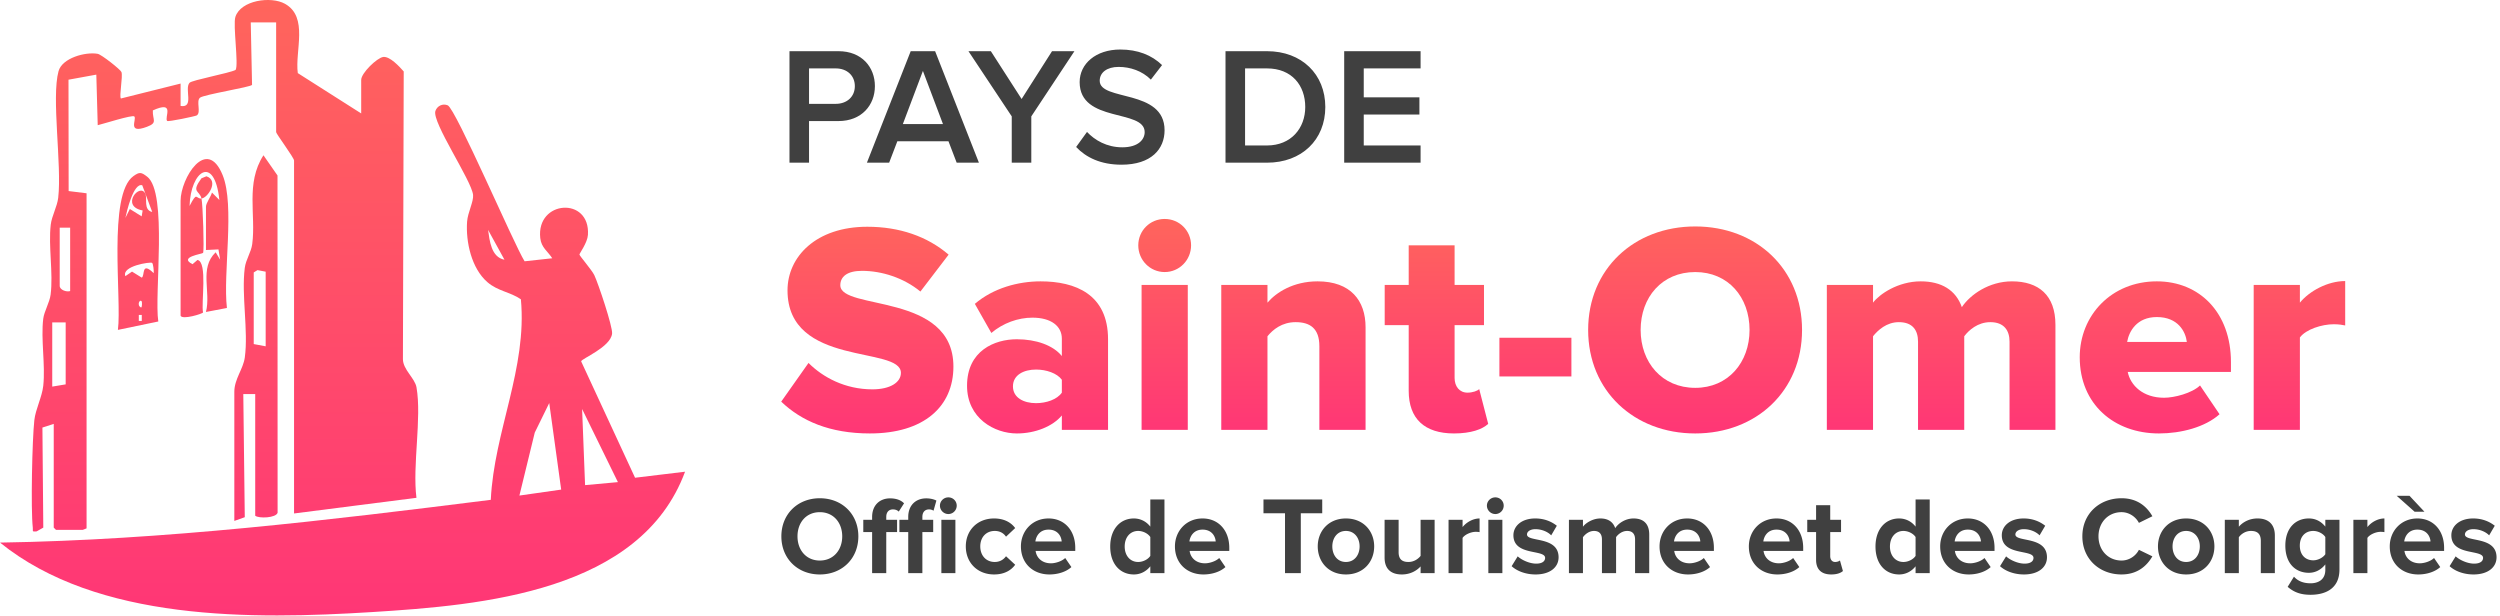
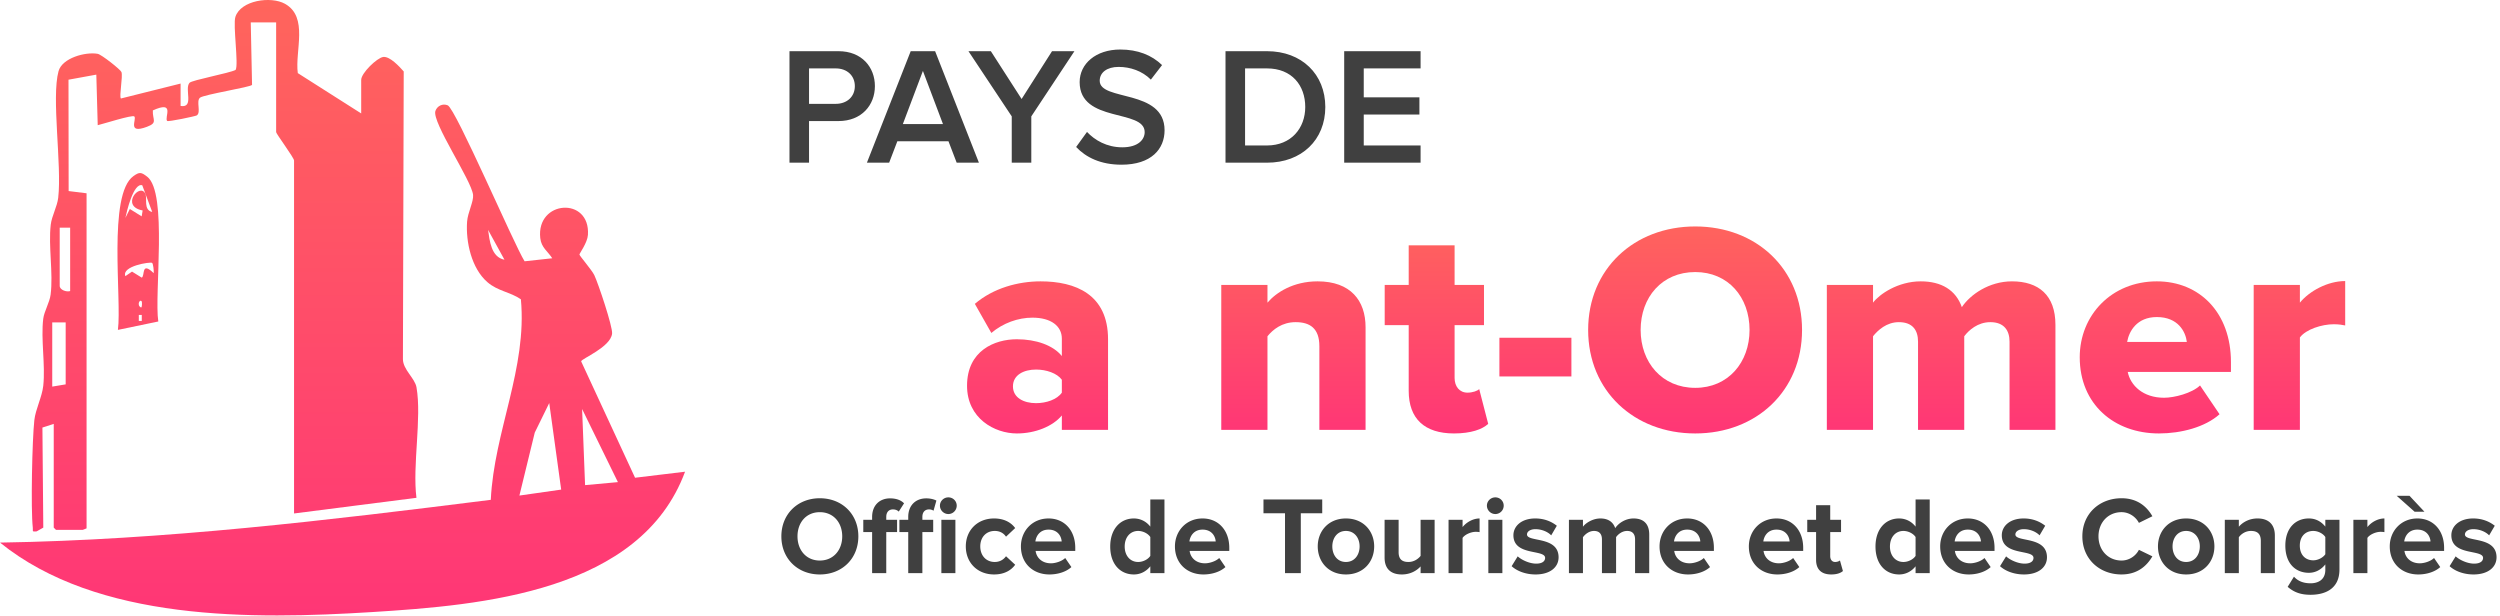
<svg xmlns="http://www.w3.org/2000/svg" width="1675" height="413" fill="none">
  <path fill="#404040" d="M542.056 109h-13.104V34.296h32.816c15.68 0 24.416 10.752 24.416 23.408s-8.848 23.408-24.416 23.408h-19.712V109Zm17.92-39.424c7.392 0 12.768-4.704 12.768-11.872s-5.376-11.872-12.768-11.872h-17.92v23.744h17.92ZM655.871 109h-14.896l-5.488-14.336h-34.272L595.727 109h-14.896l29.344-74.704h16.352L655.871 109Zm-24.08-25.872-13.44-35.616-13.44 35.616h26.88ZM690.974 109H677.87V77.976l-29.008-43.68h15.008l20.608 32.032 20.384-32.032h15.008l-28.896 43.68V109Zm60.389 1.344c-13.776 0-23.744-4.816-30.352-11.872l7.28-10.08c5.152 5.488 13.216 10.304 23.632 10.304 10.752 0 15.008-5.264 15.008-10.192 0-15.68-43.568-5.936-43.568-33.488 0-12.32 10.864-21.84 27.216-21.84 11.648 0 21.056 3.696 28 10.416l-7.504 9.744c-5.824-5.824-13.776-8.512-21.616-8.512-7.728 0-12.656 3.696-12.656 9.296 0 13.888 43.456 5.264 43.456 33.152 0 12.432-8.736 23.072-28.896 23.072ZM848.869 109h-27.776V34.296h27.776c23.296 0 39.088 15.456 39.088 37.408S872.165 109 848.869 109Zm0-11.536c16.24 0 25.648-11.648 25.648-25.76 0-14.448-8.96-25.872-25.648-25.872h-14.672v51.632h14.672ZM951.792 109h-51.184V34.296h51.184v11.536h-38.08v19.376h37.296v11.536h-37.296v20.72h38.08V109Z" />
-   <path fill="url(#a)" d="M582.908 290.412c-27.135 0-46.029-8.442-59.496-21.306l18.291-25.929c9.648 9.648 24.522 17.688 42.813 17.688 11.859 0 19.095-4.623 19.095-11.055 0-18.291-75.978-3.618-75.978-55.275 0-22.512 19.095-42.612 53.466-42.612 21.507 0 40.2 6.432 54.471 18.693l-18.894 24.723c-11.256-9.246-25.929-13.869-39.195-13.869-10.05 0-14.472 4.02-14.472 9.648 0 17.085 75.777 4.623 75.777 54.471 0 26.934-19.899 44.823-55.878 44.823Z" />
  <path fill="url(#b)" d="M742.391 288h-30.955v-9.648c-6.03 7.236-17.688 12.06-30.15 12.06-14.874 0-33.366-10.05-33.366-31.959 0-23.517 18.492-31.155 33.366-31.155 12.865 0 24.321 4.02 30.15 11.256v-11.658c0-8.442-7.236-14.07-19.698-14.07-9.648 0-19.698 3.618-27.537 10.251l-11.055-19.497c12.463-10.653 29.145-15.075 44.019-15.075 23.316 0 45.226 8.643 45.226 38.793V288Zm-48.241-17.889c6.834 0 14.07-2.412 17.286-7.035v-8.643c-3.216-4.422-10.452-6.834-17.286-6.834-8.241 0-15.477 3.618-15.477 11.256s7.236 11.256 15.477 11.256Z" />
-   <path fill="url(#c)" d="M780.336 182.274c-9.849 0-17.688-8.04-17.688-17.889s7.839-17.688 17.688-17.688c9.849 0 17.688 7.839 17.688 17.688 0 9.849-7.839 17.889-17.688 17.889ZM795.813 288h-30.954v-97.083h30.954V288Z" />
  <path fill="url(#d)" d="M914.93 288h-30.954v-56.079c0-11.859-6.231-16.08-15.879-16.08-9.246 0-15.276 5.025-18.894 9.447V288h-30.954v-97.083h30.954v11.859c5.829-6.834 17.286-14.271 33.567-14.271 22.11 0 32.16 12.864 32.16 30.753V288Z" />
  <path fill="url(#e)" d="M974.18 290.412c-19.698 0-30.351-9.849-30.351-28.542v-44.019h-16.08v-26.934h16.08v-26.532h30.753v26.532h19.698v26.934h-19.698v35.376c0 5.628 3.216 9.849 8.643 9.849 3.417 0 6.834-1.206 7.839-2.412l6.03 23.316c-3.819 3.618-11.457 6.432-22.914 6.432Z" />
  <path fill="url(#f)" d="M1052.84 252.222h-48.24v-25.929h48.24v25.929Z" />
  <path fill="url(#g)" d="M1135.82 290.412c-41.01 0-71.76-28.542-71.76-69.345s30.75-69.345 71.76-69.345c41 0 71.55 28.542 71.55 69.345s-30.55 69.345-71.55 69.345Zm0-30.552c22.11 0 36.38-17.085 36.38-38.793 0-21.909-14.27-38.793-36.38-38.793-22.32 0-36.59 16.884-36.59 38.793 0 21.708 14.27 38.793 36.59 38.793Z" />
  <path fill="url(#h)" d="M1377.14 288h-30.75v-59.094c0-7.437-3.62-13.065-12.87-13.065-8.44 0-14.47 5.427-17.48 9.447V288h-30.96v-59.094c0-7.437-3.41-13.065-12.86-13.065-8.24 0-14.07 5.427-17.29 9.447V288h-30.95v-97.083h30.95v11.859c4.22-5.628 16.69-14.271 31.96-14.271 13.87 0 23.52 5.829 27.54 17.286 5.63-8.442 18.29-17.286 33.57-17.286 17.88 0 29.14 9.246 29.14 29.145V288Z" />
  <path fill="url(#i)" d="M1446.49 290.412c-29.95 0-53.07-19.497-53.07-51.054 0-28.14 21.31-50.853 51.66-50.853 28.74 0 49.65 21.105 49.65 54.069v6.633h-69.15c1.81 9.045 10.25 17.286 24.32 17.286 6.84 0 18.7-3.015 24.12-8.241l13.07 19.296c-9.65 8.643-25.73 12.864-40.6 12.864Zm18.69-61.305c-.81-6.834-5.83-16.683-20.1-16.683-13.47 0-18.69 9.648-19.9 16.683h40Z" />
  <path fill="url(#j)" d="M1540.93 288h-30.96v-97.083h30.96v11.859c6.43-7.839 18.69-14.472 30.35-14.472v29.748c-1.81-.402-4.43-.804-7.64-.804-8.04 0-18.69 3.417-22.71 8.844V288Z" />
  <path fill="#404040" d="M549.268 384.888c-14.874 0-25.752-10.656-25.752-25.53s10.878-25.53 25.752-25.53c14.948 0 25.826 10.656 25.826 25.53s-10.878 25.53-25.826 25.53Zm0-9.324c9.102 0 15.022-7.03 15.022-16.206 0-9.25-5.92-16.206-15.022-16.206s-14.948 6.956-14.948 16.206c0 9.176 5.846 16.206 14.948 16.206Zm68.72 8.436h-9.472v-27.528h-5.92v-8.214h5.92v-1.924c0-7.77 5.032-12.432 12.062-12.432 2.664 0 5.106.592 6.808 1.48l-1.924 6.808c-.74-.518-1.776-.888-3.034-.888-2.664 0-4.44 1.776-4.44 5.032v1.924h7.252v8.214h-7.252V384Zm17.39-39.59c-3.034 0-5.624-2.516-5.624-5.624 0-3.108 2.59-5.55 5.624-5.55 3.108 0 5.624 2.442 5.624 5.55a5.622 5.622 0 0 1-5.624 5.624Zm4.736 39.59h-9.398v-35.742h9.398V384Zm-46.324 0h-9.472v-27.528h-5.92v-8.214h5.92v-1.924c0-7.622 4.884-12.432 12.062-12.432 3.404 0 7.03.888 9.324 3.33l-3.552 5.55c-.962-.962-2.22-1.48-3.922-1.48-2.59 0-4.44 1.702-4.44 5.032v1.924h7.252v8.214h-7.252V384Zm72.241.888c-11.026 0-18.944-7.77-18.944-18.796 0-10.952 7.918-18.722 18.944-18.722 7.326 0 11.766 3.182 14.134 6.438l-6.142 5.772c-1.702-2.516-4.292-3.848-7.548-3.848-5.698 0-9.694 4.144-9.694 10.36 0 6.216 3.996 10.434 9.694 10.434 3.256 0 5.846-1.48 7.548-3.848l6.142 5.698c-2.368 3.33-6.808 6.512-14.134 6.512Zm37.075 0c-10.878 0-19.092-7.326-19.092-18.796 0-10.36 7.622-18.722 18.5-18.722 10.656 0 17.908 7.992 17.908 19.684v2.072h-26.566c.592 4.514 4.218 8.288 10.286 8.288 3.034 0 7.252-1.332 9.546-3.552l4.144 6.068c-3.552 3.256-9.176 4.958-14.726 4.958Zm8.214-22.126c-.222-3.404-2.59-7.918-8.806-7.918-5.846 0-8.362 4.366-8.806 7.918h17.612ZM780.184 384h-9.472v-4.588c-2.812 3.552-6.734 5.476-11.026 5.476-9.028 0-15.836-6.808-15.836-18.722 0-11.692 6.734-18.796 15.836-18.796 4.218 0 8.214 1.85 11.026 5.476v-18.204h9.472V384Zm-17.612-7.474c3.182 0 6.586-1.702 8.14-4.07v-12.654c-1.554-2.368-4.958-4.07-8.14-4.07-5.328 0-9.028 4.218-9.028 10.434 0 6.142 3.7 10.36 9.028 10.36Zm43.73 8.362c-10.878 0-19.092-7.326-19.092-18.796 0-10.36 7.622-18.722 18.5-18.722 10.656 0 17.908 7.992 17.908 19.684v2.072h-26.566c.592 4.514 4.218 8.288 10.286 8.288 3.034 0 7.252-1.332 9.546-3.552l4.144 6.068c-3.552 3.256-9.176 4.958-14.726 4.958Zm8.214-22.126c-.222-3.404-2.59-7.918-8.806-7.918-5.846 0-8.362 4.366-8.806 7.918h17.612ZM871.54 384h-10.582v-40.108h-14.43v-9.25h39.368v9.25H871.54V384Zm30.219.888c-11.766 0-18.87-8.584-18.87-18.796 0-10.138 7.104-18.722 18.87-18.722 11.84 0 18.944 8.584 18.944 18.722 0 10.212-7.104 18.796-18.944 18.796Zm0-8.362c5.846 0 9.176-4.81 9.176-10.434 0-5.55-3.33-10.36-9.176-10.36s-9.102 4.81-9.102 10.36c0 5.624 3.256 10.434 9.102 10.434ZM961.198 384H951.8v-4.514c-2.442 2.738-6.734 5.402-12.58 5.402-7.844 0-11.544-4.292-11.544-11.248v-25.382h9.398v21.682c0 4.958 2.59 6.586 6.586 6.586 3.626 0 6.512-1.998 8.14-4.07v-24.198h9.398V384Zm18.729 0h-9.398v-35.742h9.398v4.884c2.516-3.182 6.956-5.772 11.396-5.772v9.176c-.666-.148-1.554-.222-2.59-.222-3.108 0-7.252 1.776-8.806 4.07V384Zm21.933-39.59c-3.037 0-5.627-2.516-5.627-5.624 0-3.108 2.59-5.55 5.627-5.55 3.11 0 5.62 2.442 5.62 5.55a5.617 5.617 0 0 1-5.62 5.624Zm4.73 39.59h-9.395v-35.742h9.395V384Zm22.2.888c-6.22 0-12.21-2.072-15.99-5.55l4.07-6.586c2.59 2.442 7.92 4.884 12.36 4.884 4.07 0 6-1.628 6-3.848 0-5.92-21.24-1.11-21.24-15.17 0-5.994 5.25-11.248 14.65-11.248 6.07 0 10.88 2.072 14.43 4.884l-3.77 6.438c-2.15-2.294-6.22-4.144-10.59-4.144-3.4 0-5.62 1.554-5.62 3.552 0 5.328 21.16.888 21.16 15.318 0 6.512-5.55 11.47-15.46 11.47Zm76.19-.888h-9.48v-22.57c0-3.33-1.48-5.698-5.32-5.698-3.33 0-6.07 2.22-7.4 4.144V384h-9.48v-22.57c0-3.33-1.48-5.698-5.32-5.698-3.26 0-6 2.22-7.4 4.218V384h-9.4v-35.742h9.4v4.662c1.48-2.146 6.21-5.55 11.69-5.55 5.25 0 8.58 2.442 9.91 6.512 2.08-3.256 6.81-6.512 12.29-6.512 6.58 0 10.51 3.478 10.51 10.804V384Zm26.01.888c-10.88 0-19.09-7.326-19.09-18.796 0-10.36 7.62-18.722 18.5-18.722 10.66 0 17.91 7.992 17.91 19.684v2.072h-26.57c.59 4.514 4.22 8.288 10.29 8.288 3.03 0 7.25-1.332 9.54-3.552l4.15 6.068c-3.55 3.256-9.18 4.958-14.73 4.958Zm8.22-22.126c-.23-3.404-2.59-7.918-8.81-7.918-5.85 0-8.36 4.366-8.81 7.918h17.62Zm51.62 22.126c-10.88 0-19.09-7.326-19.09-18.796 0-10.36 7.62-18.722 18.5-18.722 10.65 0 17.9 7.992 17.9 19.684v2.072h-26.56c.59 4.514 4.22 8.288 10.28 8.288 3.04 0 7.26-1.332 9.55-3.552l4.14 6.068c-3.55 3.256-9.17 4.958-14.72 4.958Zm8.21-22.126c-.22-3.404-2.59-7.918-8.8-7.918-5.85 0-8.37 4.366-8.81 7.918h17.61Zm27.88 22.126c-6.59 0-10.14-3.404-10.14-9.768v-18.648h-5.92v-8.214h5.92v-9.768h9.47v9.768h7.26v8.214h-7.26v16.132c0 2.22 1.19 3.922 3.26 3.922 1.41 0 2.74-.518 3.26-1.036l1.99 7.104c-1.4 1.258-3.92 2.294-7.84 2.294Zm65.99-.888h-9.47v-4.588c-2.81 3.552-6.74 5.476-11.03 5.476-9.03 0-15.83-6.808-15.83-18.722 0-11.692 6.73-18.796 15.83-18.796 4.22 0 8.22 1.85 11.03 5.476v-18.204h9.47V384Zm-17.61-7.474c3.18 0 6.58-1.702 8.14-4.07v-12.654c-1.56-2.368-4.96-4.07-8.14-4.07-5.33 0-9.03 4.218-9.03 10.434 0 6.142 3.7 10.36 9.03 10.36Zm43.73 8.362c-10.88 0-19.1-7.326-19.1-18.796 0-10.36 7.63-18.722 18.5-18.722 10.66 0 17.91 7.992 17.91 19.684v2.072h-26.56c.59 4.514 4.21 8.288 10.28 8.288 3.04 0 7.25-1.332 9.55-3.552l4.14 6.068c-3.55 3.256-9.17 4.958-14.72 4.958Zm8.21-22.126c-.22-3.404-2.59-7.918-8.81-7.918-5.84 0-8.36 4.366-8.8 7.918h17.61Zm28.77 22.126c-6.22 0-12.21-2.072-15.99-5.55l4.07-6.586c2.59 2.442 7.92 4.884 12.36 4.884 4.07 0 5.99-1.628 5.99-3.848 0-5.92-21.23-1.11-21.23-15.17 0-5.994 5.25-11.248 14.65-11.248 6.07 0 10.88 2.072 14.43 4.884l-3.78 6.438c-2.14-2.294-6.21-4.144-10.58-4.144-3.4 0-5.62 1.554-5.62 3.552 0 5.328 21.16.888 21.16 15.318 0 6.512-5.55 11.47-15.46 11.47Zm65.44 0c-14.8 0-26.27-10.36-26.27-25.53 0-15.17 11.47-25.53 26.27-25.53 10.88 0 17.17 5.92 20.65 12.062l-9.03 4.44c-2.07-3.996-6.51-7.178-11.62-7.178-8.95 0-15.46 6.882-15.46 16.206s6.51 16.206 15.46 16.206c5.11 0 9.55-3.108 11.62-7.178l9.03 4.366c-3.55 6.142-9.77 12.136-20.65 12.136Zm43.26 0c-11.77 0-18.87-8.584-18.87-18.796 0-10.138 7.1-18.722 18.87-18.722 11.84 0 18.94 8.584 18.94 18.722 0 10.212-7.1 18.796-18.94 18.796Zm0-8.362c5.84 0 9.17-4.81 9.17-10.434 0-5.55-3.33-10.36-9.17-10.36-5.85 0-9.1 4.81-9.1 10.36 0 5.624 3.25 10.434 9.1 10.434Zm59.44 7.474h-9.4v-21.608c0-4.958-2.59-6.66-6.59-6.66-3.7 0-6.58 2.072-8.14 4.218V384h-9.4v-35.742h9.4v4.662c2.3-2.738 6.66-5.55 12.51-5.55 7.84 0 11.62 4.44 11.62 11.396V384Zm23.98 14.504c-6.14 0-10.88-1.406-15.39-5.328l4.22-6.808c2.88 3.182 6.66 4.44 11.17 4.44s9.84-1.998 9.84-9.028v-3.626c-2.81 3.552-6.66 5.624-11.02 5.624-8.96 0-15.77-6.29-15.77-18.204 0-11.692 6.74-18.204 15.77-18.204 4.29 0 8.14 1.85 11.02 5.476v-4.588h9.47v33.3c0 13.616-10.5 16.946-19.31 16.946Zm1.78-23.088c3.1 0 6.51-1.776 8.06-4.07v-11.544c-1.55-2.368-4.96-4.07-8.06-4.07-5.33 0-9.03 3.7-9.03 9.842s3.7 9.842 9.03 9.842Zm36.25 8.584h-9.39v-35.742h9.39v4.884c2.52-3.182 6.96-5.772 11.4-5.772v9.176c-.67-.148-1.55-.222-2.59-.222-3.11 0-7.25 1.776-8.81 4.07V384Zm34.07.888c-10.88 0-19.09-7.326-19.09-18.796 0-10.36 7.62-18.722 18.5-18.722 10.65 0 17.91 7.992 17.91 19.684v2.072h-26.57c.59 4.514 4.22 8.288 10.29 8.288 3.03 0 7.25-1.332 9.54-3.552l4.15 6.068c-3.56 3.256-9.18 4.958-14.73 4.958Zm8.21-22.126c-.22-3.404-2.59-7.918-8.8-7.918-5.85 0-8.36 4.366-8.81 7.918h17.61Zm-4.07-19.906h-6.58L1605.8 332.2h8.58l9.99 10.656Zm32.84 42.032c-6.22 0-12.21-2.072-15.98-5.55l4.07-6.586c2.59 2.442 7.91 4.884 12.35 4.884 4.07 0 6-1.628 6-3.848 0-5.92-21.24-1.11-21.24-15.17 0-5.994 5.25-11.248 14.65-11.248 6.07 0 10.88 2.072 14.43 4.884l-3.77 6.438c-2.15-2.294-6.22-4.144-10.58-4.144-3.41 0-5.63 1.554-5.63 3.552 0 5.328 21.17.888 21.17 15.318 0 6.512-5.55 11.47-15.47 11.47Z" />
  <path fill="url(#k)" d="M369.99 173.015c-2.96-4.67-7.3-7.03-8.01-13.48-2.83-25.52 33.59-27.99 31.94-2.16-.34 5.28-5.72 12.44-5.7 13.16.03.85 8.33 10.38 9.97 13.81 2.59 5.44 12.42 34.66 11.91 39.2-1.02 9.11-20.59 16.77-20.73 18.56l36.12 77.98 33.5-4.04c-29.73 80.39-135.73 89.45-209.46 94.03-80.52 5.01-184.06 6.33-249.53-46.54 110.26-1.74 219.68-14.94 328.83-28.65 2.2-45.89 24.48-88.09 20.17-134.35-7.14-4.95-15.43-5.4-22.48-11.52-10.64-9.24-14.52-26.98-13.57-40.51.43-6.14 4.43-13.39 4.02-17.85-.88-9.56-27.76-48.89-25.25-56.3 1.13-3.35 4.82-5.22 8.25-3.79 5.38 2.24 44.26 92.97 51.51 104.5l18.5-2.02.01-.03Zm-31.99 1-10.99-19.99c1.04 7.21 2.05 18.29 10.99 19.99Zm29.99 96.02-9.7 19.79-10.29 42.2 27.99-4-8-57.99Zm46.01 52.99-23.99-48.99 1.99 51 22-2.01Z" />
  <path fill="url(#l)" d="M242 76.025v-22.5c0-4.58 10.62-14.82 14.76-15.36 4.46-.57 10.89 6.49 13.73 9.71l-.53 192.7c-.04 7 8.02 12.8 9.09 18.91 3.62 20.73-2.8 52.16-.03 74.05l-82.01 10.49v-236.5c0-1.82-12-17.88-12-19v-73.5h-17l.86 41.85c-.96 1.52-32.42 6.48-34.9 8.61-2.74 2.35.97 9.9-2.17 11.86-.85.53-19.1 4.41-19.8 3.68-2.11-2.22 5.73-13.98-9.6-7.05-.32 6.49 3.53 8.19-3.96 10.99-13.55 5.05-6.62-5.01-8.44-6.95-1.21-1.28-21.3 5.14-24.53 5.87l-.94-33.88-18.64 3.4.1 74.61 12.01 1.49v224.5l-2.5 1h-18l-1.5-1.5v-69.5l-7.58 2.46.58 67.04-4.5 2.55c-3.38.27-2.26-.12-2.53-2.54-1.4-12.29-.41-59.02 1.03-72.01.81-7.28 5.18-15.57 5.98-23.02 1.51-14.04-1.72-31.21 0-45 .6-4.79 4.28-10.92 4.93-16.07 1.84-14.53-1.6-32.37.09-46.91.67-5.76 4.32-12.09 5-18 2.53-21.9-4.66-66.97.21-84.79 2.44-8.91 18.15-13.11 26.23-11.65 2.59.47 15.35 10.59 15.93 12.21 1.08 2.98-1.66 16.27-.37 17.72l39.99-10v15c9.37 1.53 2.39-11.53 5.99-15.51 1.65-1.83 26.69-6.44 30.87-8.63 2.14-3.47-1.89-30.18-.14-35.56 3.61-11.12 23.78-14.02 33.23-8.74 15.89 8.88 6.56 31.57 8.57 46.43l42.48 27.02.01.02Zm-195 119v-42.5h-7v39c0 2.72 4.56 4.29 7 3.5Zm-3 21h-9v43l9-1.5v-41.5Z" />
-   <path fill="url(#m)" d="M171 264.025h-7.99l.99 82.5-7 2.5v-86.5c0-8.55 5.96-15.24 7.02-22.98 2.47-18.03-2.36-41.81-.02-60.02.74-5.72 4.27-10.47 5-16 2.58-19.66-4.56-40.72 7.52-59.49l9.42 13.55.06 225.94c-.99 3.55-12.69 3.98-15 2v-81.5Zm7-82-5.47-1.05-2.53 1.55v48l8 1.5v-50Z" />
-   <path fill="url(#n)" d="M135 133.025c.89 3.84 1.92 34.45 1.06 36.41-.32.73-16.76 2.72-7.08 7.58l3.33-2.85c6.92 1.33 2.35 28.98 3.73 35.18-.36.93-13.92 5.08-15.04 2.18v-77c0-15.02 17.44-43.57 28.18-17.18 8.3 20.4.12 65.76 2.86 89l-14.05 2.68c3.46-13.63-4.63-29.3 6.5-39.98l3.01 4.97-1.13-6.92-8.37.42v-29c0-2.5 3.4-6.9 4.02-9.5l4.97 5c-3.25-30.67-19.29-19.78-19.98 3.99 5.28-10.2 3.95-4.67 7.99-4.99-1.31-5.64-7.17-3.82-.04-13.54l3.35-1.37c8.7 2.94.79 14.57-3.31 14.9v.02Z" />
  <path fill="url(#o)" d="M98.63 118.395c13.83 10.69 4.62 78.63 7.43 97L79 221.025c2.69-20.53-6.95-90.72 10.43-103.06 4.07-2.89 5.22-2.65 9.2.43Zm3.36 23.62-6.68-17.88c-5.88-1.87-10.45 17.73-11.31 21.88l3-5.99 7.92 4.94.65-3.96c-15.36-2.82-1.53-19.27 1.89-10.95 1.27 3.08-1.44 10.67 4.51 11.96h.02Zm-.1 34.1c-1.24-.79-20.6 2.14-17.89 8.91l4.46-3.05 6.52 4.05c2.28-1.26-.54-11.24 8.01-3 .16-1.35-.31-6.4-1.1-6.91Zm-6.9 25.92c-1.31-2.1-3.61 2.56-.49 3.99.81.03.67-3.7.49-3.99Zm-1.99 8.98v4.02h1.99v-4.02H93Z" />
  <defs>
    <linearGradient id="a" x1="1047.34" x2="1047.34" y1="146.697" y2="290.412" gradientUnits="userSpaceOnUse">
      <stop stop-color="#FF655C" />
      <stop offset="1" stop-color="#FF3676" />
    </linearGradient>
    <linearGradient id="b" x1="1047.34" x2="1047.34" y1="146.697" y2="290.412" gradientUnits="userSpaceOnUse">
      <stop stop-color="#FF655C" />
      <stop offset="1" stop-color="#FF3676" />
    </linearGradient>
    <linearGradient id="c" x1="1047.34" x2="1047.34" y1="146.697" y2="290.412" gradientUnits="userSpaceOnUse">
      <stop stop-color="#FF655C" />
      <stop offset="1" stop-color="#FF3676" />
    </linearGradient>
    <linearGradient id="d" x1="1047.34" x2="1047.34" y1="146.697" y2="290.412" gradientUnits="userSpaceOnUse">
      <stop stop-color="#FF655C" />
      <stop offset="1" stop-color="#FF3676" />
    </linearGradient>
    <linearGradient id="e" x1="1047.34" x2="1047.34" y1="146.697" y2="290.412" gradientUnits="userSpaceOnUse">
      <stop stop-color="#FF655C" />
      <stop offset="1" stop-color="#FF3676" />
    </linearGradient>
    <linearGradient id="f" x1="1047.34" x2="1047.34" y1="146.697" y2="290.412" gradientUnits="userSpaceOnUse">
      <stop stop-color="#FF655C" />
      <stop offset="1" stop-color="#FF3676" />
    </linearGradient>
    <linearGradient id="g" x1="1047.34" x2="1047.34" y1="146.697" y2="290.412" gradientUnits="userSpaceOnUse">
      <stop stop-color="#FF655C" />
      <stop offset="1" stop-color="#FF3676" />
    </linearGradient>
    <linearGradient id="h" x1="1047.34" x2="1047.34" y1="146.697" y2="290.412" gradientUnits="userSpaceOnUse">
      <stop stop-color="#FF655C" />
      <stop offset="1" stop-color="#FF3676" />
    </linearGradient>
    <linearGradient id="i" x1="1047.34" x2="1047.34" y1="146.697" y2="290.412" gradientUnits="userSpaceOnUse">
      <stop stop-color="#FF655C" />
      <stop offset="1" stop-color="#FF3676" />
    </linearGradient>
    <linearGradient id="j" x1="1047.34" x2="1047.34" y1="146.697" y2="290.412" gradientUnits="userSpaceOnUse">
      <stop stop-color="#FF655C" />
      <stop offset="1" stop-color="#FF3676" />
    </linearGradient>
    <linearGradient id="k" x1="229.495" x2="229.495" y1="0" y2="412.351" gradientUnits="userSpaceOnUse">
      <stop stop-color="#FF655C" />
      <stop offset="1" stop-color="#FF3676" />
    </linearGradient>
    <linearGradient id="l" x1="229.495" x2="229.495" y1="0" y2="412.351" gradientUnits="userSpaceOnUse">
      <stop stop-color="#FF655C" />
      <stop offset="1" stop-color="#FF3676" />
    </linearGradient>
    <linearGradient id="m" x1="229.495" x2="229.495" y1="0" y2="412.351" gradientUnits="userSpaceOnUse">
      <stop stop-color="#FF655C" />
      <stop offset="1" stop-color="#FF3676" />
    </linearGradient>
    <linearGradient id="n" x1="229.495" x2="229.495" y1="0" y2="412.351" gradientUnits="userSpaceOnUse">
      <stop stop-color="#FF655C" />
      <stop offset="1" stop-color="#FF3676" />
    </linearGradient>
    <linearGradient id="o" x1="229.495" x2="229.495" y1="0" y2="412.351" gradientUnits="userSpaceOnUse">
      <stop stop-color="#FF655C" />
      <stop offset="1" stop-color="#FF3676" />
    </linearGradient>
  </defs>
</svg>